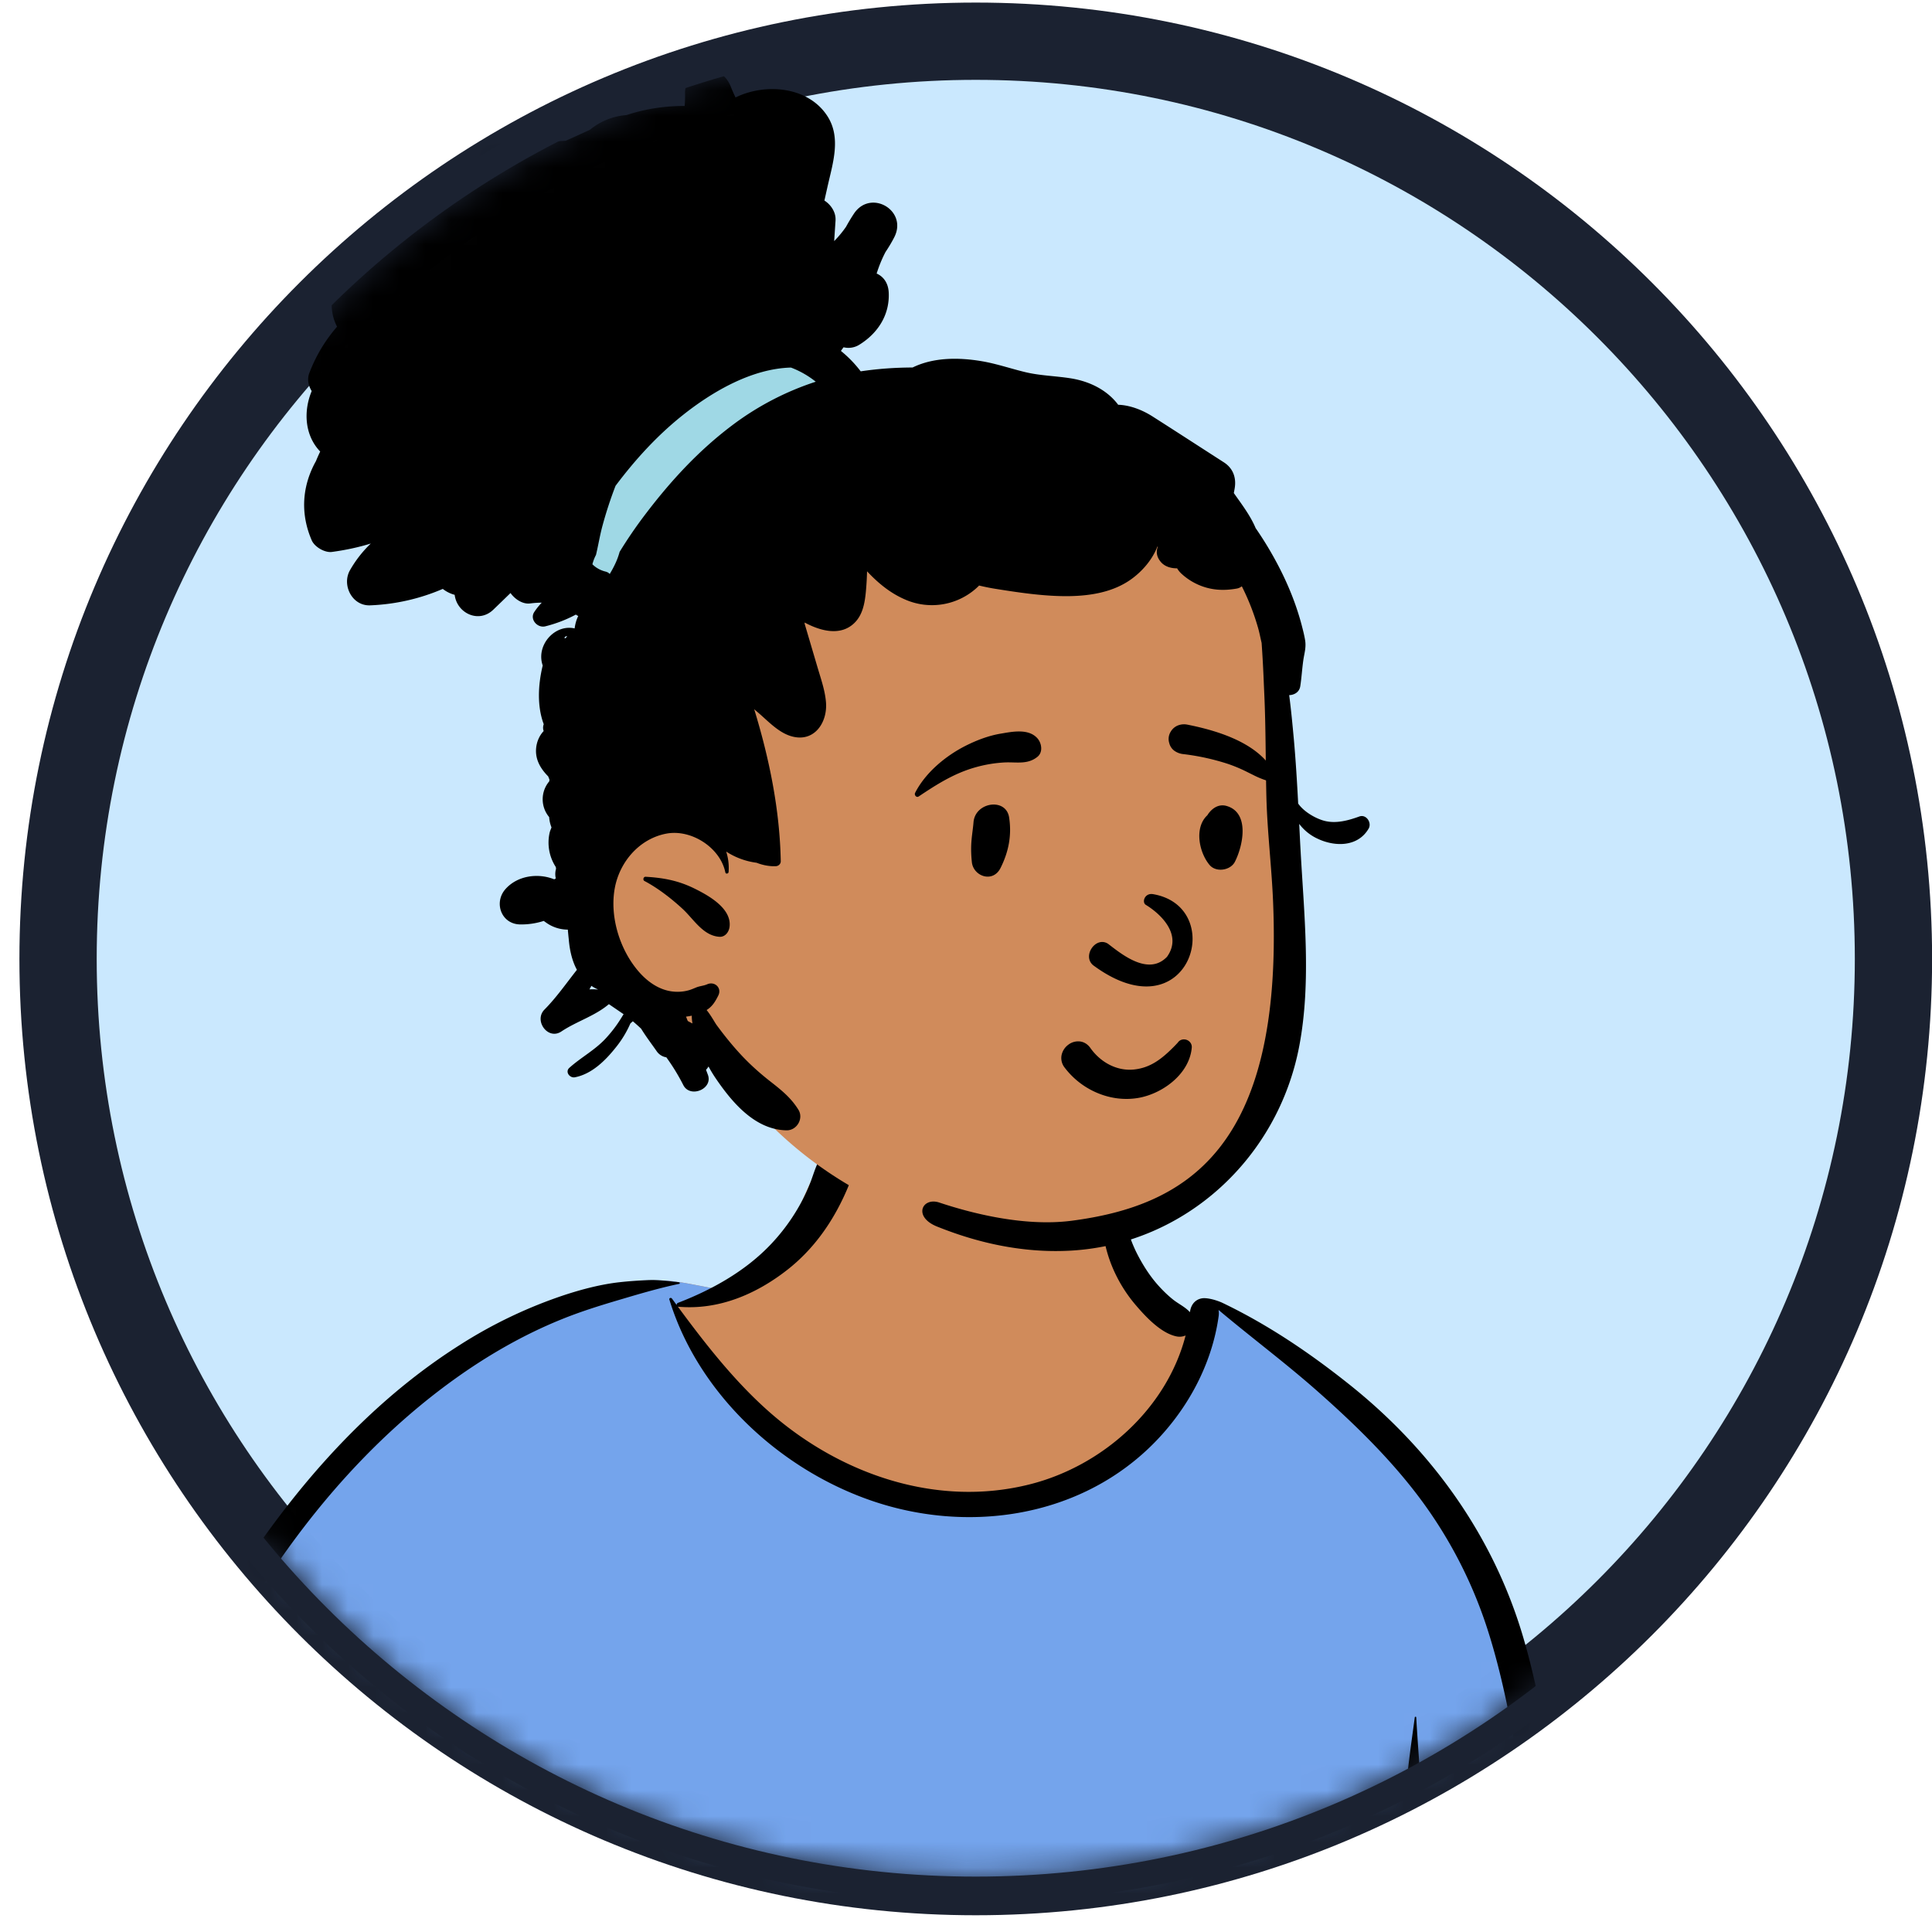
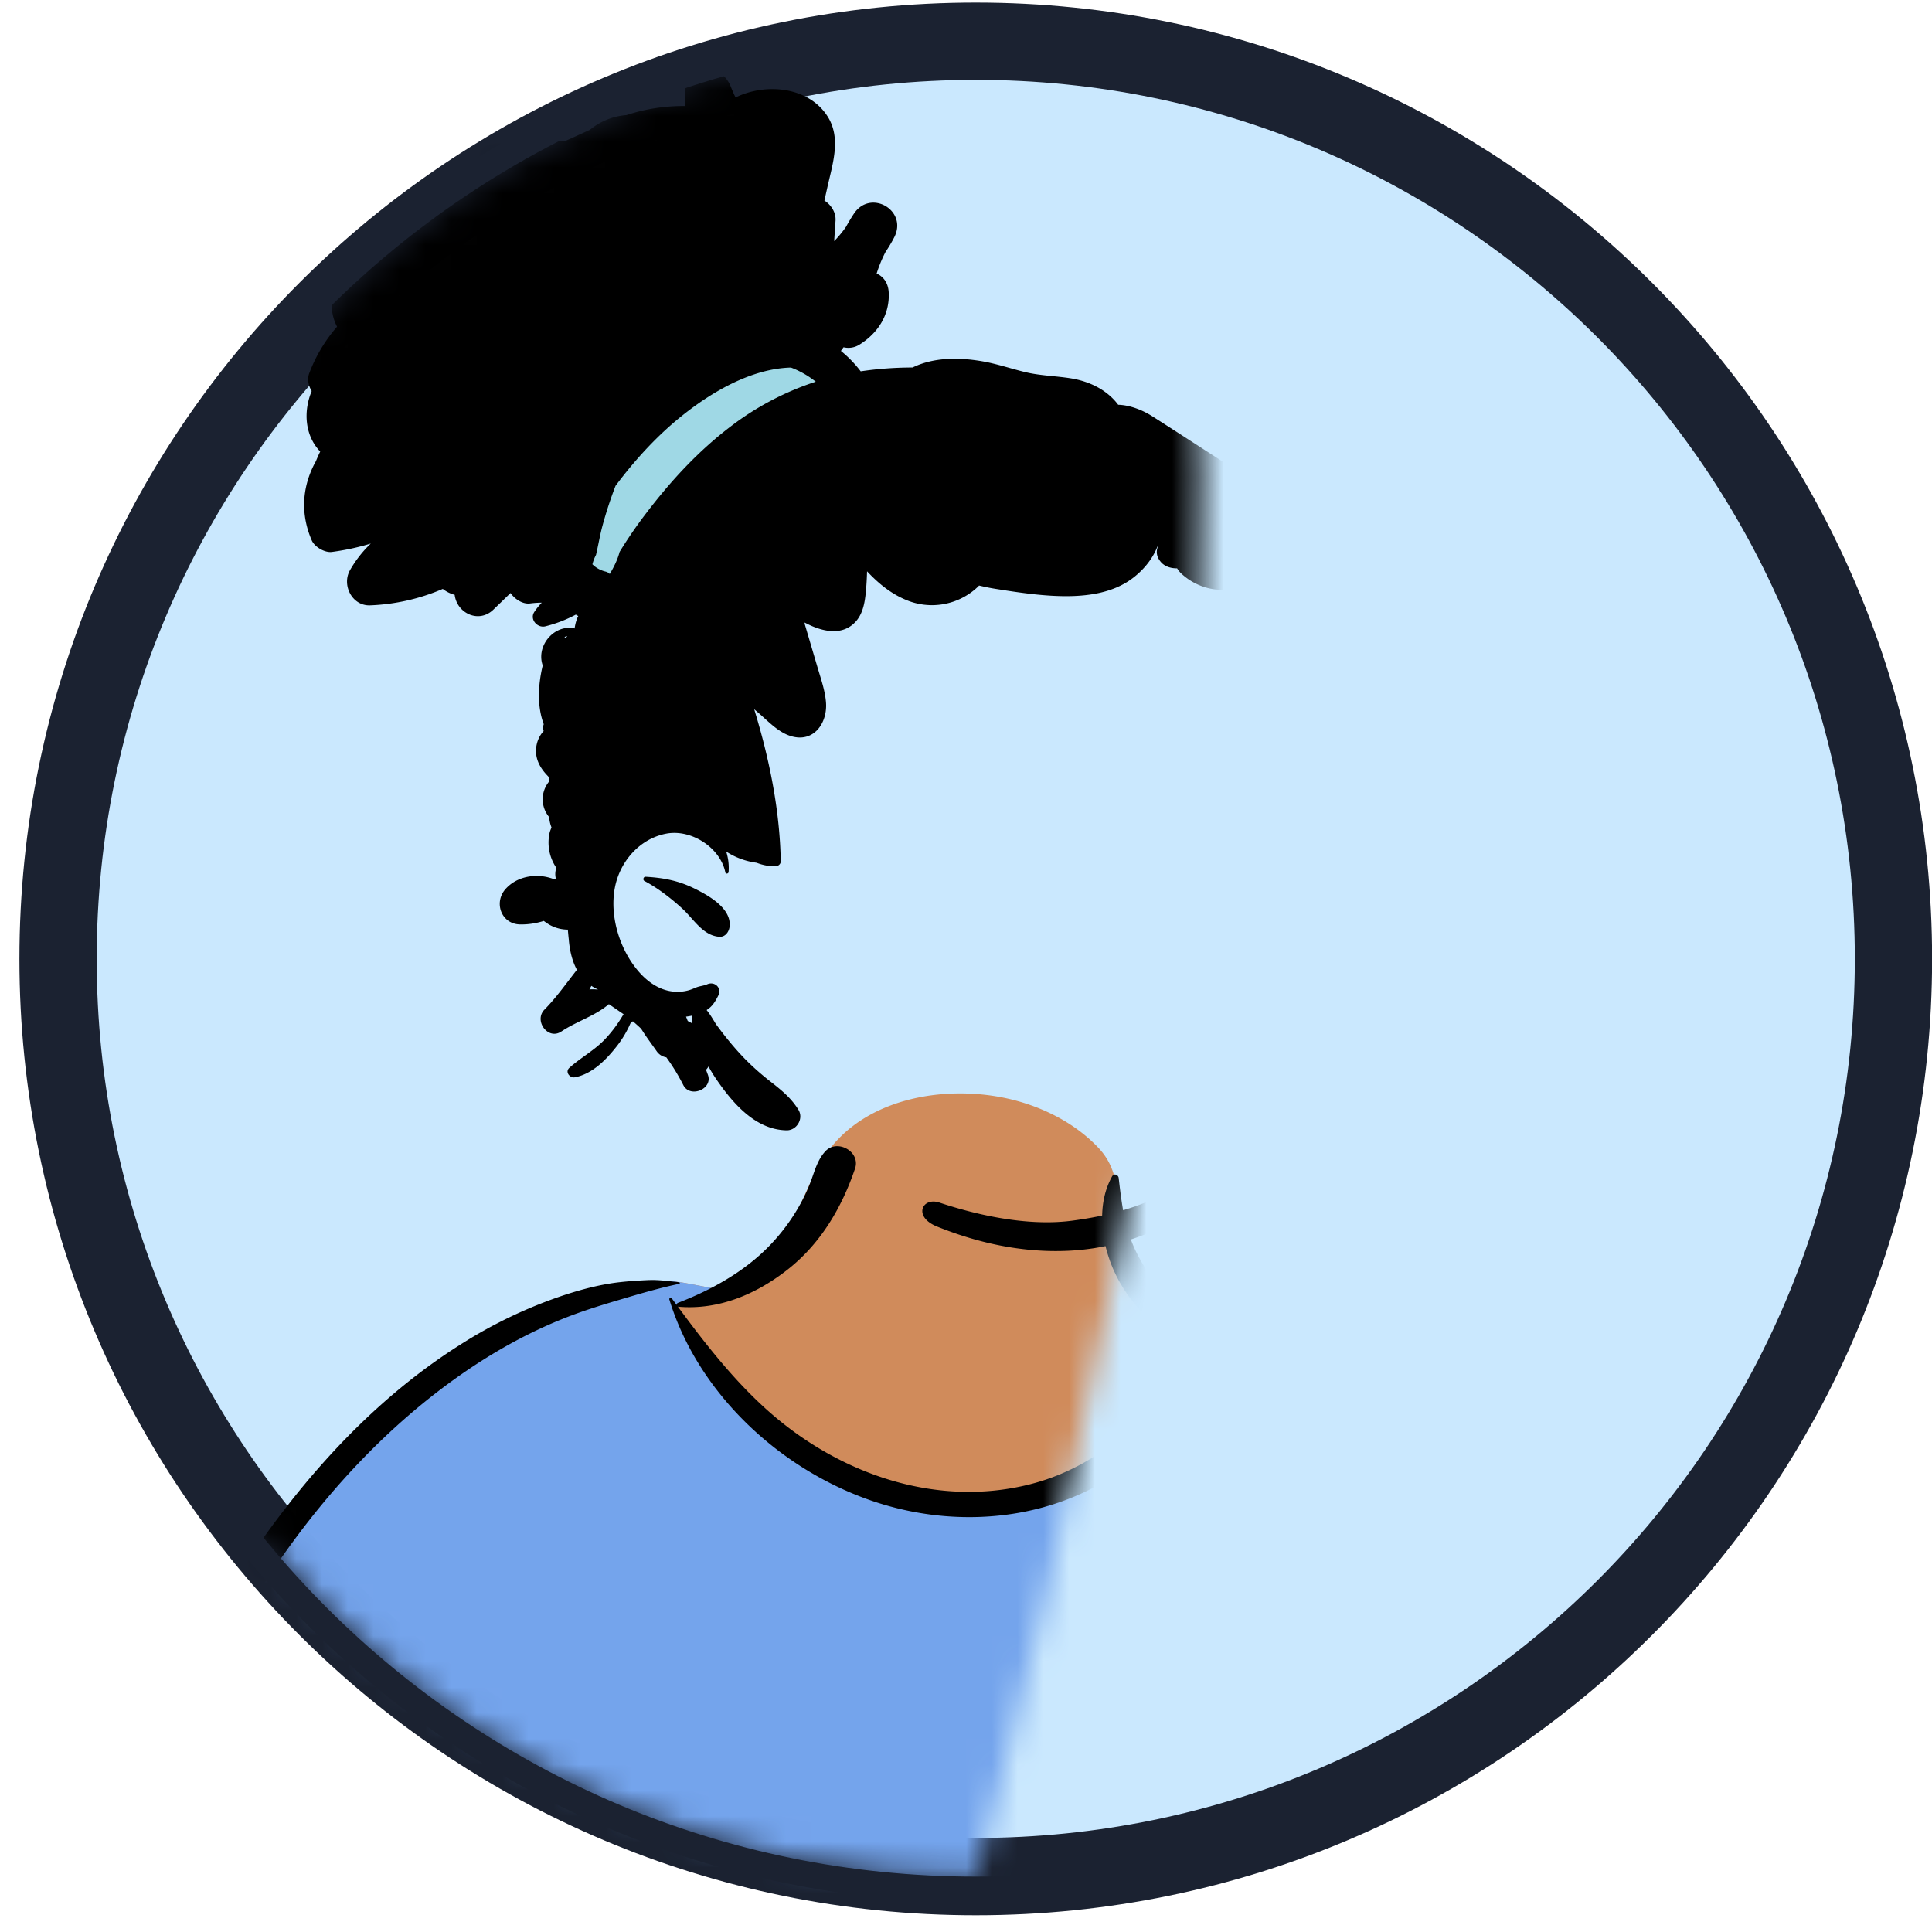
<svg xmlns="http://www.w3.org/2000/svg" width="75" height="75" fill="none">
  <path fill-rule="evenodd" clip-rule="evenodd" d="M37.88 72.85c19.674 0 35.624-15.95 35.624-35.625S57.554 1.6 37.88 1.6 2.254 17.55 2.254 37.225 18.204 72.85 37.879 72.85z" fill="#CAE8FE" stroke="#1B2231" stroke-width="3" />
  <mask id="a" style="mask-type:luminance" maskUnits="userSpaceOnUse" x="2" y="1" width="72" height="72">
-     <path fill-rule="evenodd" clip-rule="evenodd" d="M37.88 72.85c19.674 0 35.624-15.95 35.624-35.625S57.554 1.6 37.88 1.6 2.254 17.55 2.254 37.225 18.204 72.85 37.879 72.85z" fill="#fff" />
+     <path fill-rule="evenodd" clip-rule="evenodd" d="M37.88 72.85S57.554 1.6 37.88 1.6 2.254 17.55 2.254 37.225 18.204 72.85 37.879 72.85z" fill="#fff" />
  </mask>
  <g mask="url(#a)" fill-rule="evenodd" clip-rule="evenodd">
    <path d="M61.159 86.802a178.017 178.017 0 0 1-1.189-7.664c-.074-.578-.188-1.24.207-1.668.555-.603 1.06-1.119 1.128-1.983.064-.812-.212-1.698-.384-2.487a61.198 61.198 0 0 0-1.308-4.905 148.446 148.446 0 0 0-1.62-4.898c-.526-1.52-1.03-3.053-1.715-4.511-1.298-2.767-3.493-4.817-6.207-6.185-.675-.34-2.052-1.555-2.757-1.827-.648-.25-.646.48-1.284.205-.51-.22-.985-.513-1.27-1.004-.31-.533-1.088-1.279-1.207-1.9-.25-1.315.021-2.435-.92-3.425-.836-.88-1.96-1.481-3.123-1.805-2.557-.711-5.968-.214-7.51 2.156-.738 1.131-.995 2.5-1.99 3.423-.868.806-.674 1.358-1.799 1.773-.063.024-1.79-.345-1.854-.322-1.23-.262-2.406.473-3.535.9a24.773 24.773 0 0 0-4.79 2.446c-3.036 1.983-5.635 4.558-7.778 7.472-2.161 2.938-3.838 6.23-5.032 9.672-.29.836-.55 1.683-.78 2.537-.129.478-.266.974-.11 1.464.129.4.413.698.748.939.453.325 1.363.537 1.345 1.192-.013.499-.183 1.023-.266 1.515-.098.586-.179 1.176-.26 1.765-.368 2.68-.654 5.375-.781 8.078-.125 2.662-.228 5.377-.043 8.038.012.175.065.336.15.473-.08.03-.086.177.013.197l.206.044a.911.911 0 0 0 .527.18c.14.005.278.011.417.018 1.468.306 2.935.595 4.422.814 1.807.266 3.62.483 5.438.66 3.736.361 7.442.241 11.183.046 3.736-.195 7.469-.24 11.208-.144 3.742.097 7.483.26 11.226.326 4.182.074 8.357-.04 12.527-.371.572-.045.926-.499.813-1.065-.676-3.392-1.441-6.762-2.046-10.17z" fill="#D08B5B" />
    <path d="m22.822 50.675.082-.031c1.104-.43 2.253-1.124 3.453-.868.043-.016.824.143 1.36.244l-.509.528-.896.172c3.092 5.09 6.75 7.635 10.973 7.635 4.223 0 7.427-2.545 9.613-7.635l.298-.082c.037.009.076.02.118.037.705.272 2.082 1.487 2.757 1.827 2.714 1.368 4.91 3.417 6.207 6.184.662 1.41 1.155 2.89 1.662 4.36l.052.151a148.53 148.53 0 0 1 1.62 4.898c.476 1.548.908 3.11 1.261 4.69l.048.216c.172.789.448 1.675.384 2.487a2.192 2.192 0 0 1-.222.81l-6.116 2.195 2.914 19.819c-2.67.114-5.342.143-8.016.096-3.743-.066-7.484-.229-11.226-.326a143.582 143.582 0 0 0-10.868.126l-.92.047c-3.544.177-7.06.267-10.603-.076l-.242-.024v-2.899l1.245-16.142-6.307-1.184-6.19-2.999a1.644 1.644 0 0 1-.421-.665c-.145-.453-.038-.912.08-1.357l.029-.106c.23-.855.49-1.7.78-2.537 1.194-3.442 2.87-6.735 5.032-9.673 2.143-2.913 4.742-5.489 7.778-7.472a24.767 24.767 0 0 1 4.79-2.446z" fill="#74A4EC" />
    <path d="M25.19 49.693c.387-.017.781.045 1.167.083.034.003.047.055.009.063-.69.144-1.374.34-2.052.54l-.29.086c-.765.226-1.507.458-2.247.76-1.476.599-2.877 1.408-4.167 2.338-4.966 3.58-8.56 9-10.828 14.613a39.8 39.8 0 0 0-1.852 5.838c-.027.114-.144.406-.08.523.057.103.278.167.381.22l.347.18c.676.347 1.803.919 1.916.975l.176.086c2.883 1.41 5.963 2.604 9.207 2.687l.025-.276c.145-1.528.334-3.063.749-4.543.022-.08.123-.052.133.018.23 1.752.157 3.518.076 5.279-.142 3.118-.332 6.234-.5 9.35-.084 1.56-.193 3.117-.291 4.675-.099 1.562-.13 3.16-.355 4.709-.05.345-.456.533-.763.496a.693.693 0 0 1-.603-.68c-.004-.902.11-1.815.173-2.715.06-.855.124-1.71.19-2.564.242-3.118.52-6.233.776-9.35.09-1.106.189-2.21.29-3.315-3.436-.11-6.647-1.38-9.71-2.862-.043 1.003-.15 2.005-.254 3.005-.29 2.789-.545 5.577-.736 8.374a170.323 170.323 0 0 0-.318 7.026l-.01.53c-.009.338-.043.65-.327.895-.288.249-.678.262-.964 0-.382-.352-.315-.83-.303-1.301a127.546 127.546 0 0 1 .135-3.578c.143-2.777.43-5.544.804-8.3l.146-1.063c.273-1.977.573-4 1.183-5.904l-.71-.356c-.419-.211-.852-.41-1.259-.643-.323-.185-.601-.439-.69-.814-.101-.417.052-.874.154-1.28l.009-.036a40.305 40.305 0 0 1 2.015-6.066c1.333-3.156 3.053-6.155 5.155-8.867 1.892-2.44 4.127-4.654 6.746-6.313a18.188 18.188 0 0 1 4.088-1.95c.674-.22 1.408-.411 2.114-.49.381-.043.763-.067 1.145-.084zm6.852-5.002c.46-.492 1.373.017 1.152.669-.519 1.532-1.345 2.93-2.635 3.938-1.213.947-2.659 1.562-4.216 1.43a.095.095 0 0 1-.031-.008l.134.182c1.053 1.42 2.165 2.822 3.504 3.984 2.73 2.366 6.445 3.642 10.033 2.734 2.823-.714 5.31-2.94 6.042-5.777a.584.584 0 0 1-.366.033c-.585-.126-1.165-.74-1.542-1.18a5.588 5.588 0 0 1-.961-1.571c-.428-1.064-.565-2.433.019-3.463.072-.127.238-.056.252.068l.023.194c.112.965.252 1.899.709 2.78.223.43.491.85.817 1.21.175.194.364.378.568.54.199.157.44.271.618.452l.032.035.001-.006c.045-.382.314-.55.577-.54.255.01.554.122.67.175l.01.005c1.776.85 3.411 1.958 4.95 3.187 3.183 2.542 5.567 5.865 6.723 9.777.567 1.92.892 3.9 1.236 5.87l.211 1.206c.32 1.818.679 3.672 1.403 5.364.187.437.042.848-.416 1.02-.574.215-1.149.422-1.725.628.283 1.21.455 2.463.667 3.679.45 2.585 1.003 5.154 1.476 7.736.242 1.32.46 2.644.703 3.965.116.636.237 1.27.356 1.906.063.343.121.687.182 1.03l.01.057c.035.18.079.368.029.55-.057.206-.219.352-.363.5-.119.122-.29.123-.436.056l-.048-.022c-.26-.121-.464-.242-.556-.535-.059-.185-.08-.394-.118-.585a53.758 53.758 0 0 1-.208-1.1c-.131-.734-.26-1.47-.384-2.206l-.117-.689c-.4-2.375-.781-4.765-.974-7.165a576.376 576.376 0 0 0-.267-3.193l-.068-.799c-.087-1.01-.193-2.046-.208-3.07l-.344.122-1.682.593c-.416.147-.947.448-1.396.393-.22-.027-.387-.096-.516-.22.155 2.178.364 4.352.643 6.516a149.003 149.003 0 0 0 1.387 8.795c.092.483.187.965.285 1.447.048.24.106.48.145.723.043.277-.034.448-.19.676-.127.188-.382.284-.59.155-.273-.172-.416-.32-.497-.633-.073-.284-.118-.58-.175-.867-.104-.531-.206-1.062-.303-1.594a104.803 104.803 0 0 1-.561-3.346c-.593-3.94-.969-7.913-1.159-11.893a104.934 104.934 0 0 1-.106-5.894c.009-1.008.042-2.018.113-3.023.072-1.017.223-2.014.357-3.022.005-.035.055-.037.057 0 .064 1.13.164 2.258.213 3.39.046 1.081.067 2.163.104 3.244.049 1.421.116 2.843.206 4.264a.735.735 0 0 1 .65-.239c.354-.074.736-.26 1.073-.371l1.273-.424c.668-.223 1.337-.444 2.008-.659-.6-2.013-1.01-4.056-1.362-6.13l-.156-.932c-.31-1.835-.644-3.67-1.206-5.448a17.405 17.405 0 0 0-2.644-5.178c-1.155-1.55-2.56-2.915-4.007-4.192-1.238-1.093-2.563-2.08-3.826-3.143.013.07.016.148.005.233-.269 1.96-1.294 3.785-2.723 5.143-2.871 2.727-7.12 3.293-10.795 2.014-3.554-1.237-6.696-4.167-7.806-7.792-.02-.062.064-.087.098-.042l.185.253a.08.08 0 0 1 .055-.086c1.295-.498 2.567-1.206 3.538-2.206a7.601 7.601 0 0 0 1.212-1.637 6.56 6.56 0 0 0 .409-.886l.028-.08c.136-.382.25-.772.532-1.075z" fill="#000" />
-     <path d="M49.554 28.553c-.18-2.33.1-4.774-.8-6.99-1.568-3.676-5.966-4.901-9.375-6.301-1.365-.403-5.961-.46-7.56-.993-3.62-1.208-4.484-2.647-7.36-.348-.486.393-.79.82-1.01 1.404l.008.002a.778.778 0 0 0 .147.672c-1.247 1.273-1.768 3.183-1.129 4.878 2.088 4.412 1.99 6.797 1.317 11.54-.878 4.428 1.13 6.045 4.454 8.455-.136.262-.164.61.013.842 3.844 5.398 11.093 7.976 17.303 5.236 2.521-1.122 3.647-3.804 4.29-6.225.747-2.71.977-5.567.368-8.328-.246-1.276-.566-2.544-.666-3.844z" fill="#D08B5B" />
    <path d="m22.02 21.94 2.285 1.522 8.183-8.62-2.723-2.14s-4.94 3.647-5.912 4.61c-.97.963-1.834 4.629-1.834 4.629z" fill="#9FD8E5" />
    <path d="M27.38 2.728c.466-.07.819.22.986.627l.009.022c.054.139.114.274.178.407 1.168-.573 2.834-.426 3.573.734.528.828.206 1.81.007 2.688l-.13.579c.252.16.442.447.433.745v.023l-.054.806c.169-.17.323-.356.46-.554.095-.174.197-.344.307-.51.647-.972 2.1-.127 1.566.915-.102.2-.218.391-.341.575-.14.27-.254.549-.343.834.253.11.447.354.468.723.048.86-.405 1.579-1.124 2.03a.797.797 0 0 1-.628.109 6.31 6.31 0 0 0-.103.142c.287.232.545.498.768.792.669-.1 1.342-.147 2.015-.149.822-.402 1.807-.394 2.691-.243.57.097 1.115.286 1.675.421.59.143 1.19.148 1.787.245.753.123 1.413.47 1.828 1.024.456.014.936.2 1.333.453.926.59 1.846 1.188 2.77 1.782.354.228.487.592.421.998l-.004.026-.031.168.073.104c.283.398.59.816.773 1.256.338.488.644.999.915 1.526.365.708.666 1.458.87 2.229.051.195.102.39.135.59.048.28-.025.498-.066.767-.05.341-.068.687-.121 1.029-.036.226-.228.338-.43.344.076.577.13 1.158.183 1.734.073.823.123 1.649.166 2.475.224.323.68.58 1.009.668.456.122.934-.01 1.365-.166.27-.098.493.243.361.47-.415.715-1.303.712-1.975.395a1.87 1.87 0 0 1-.72-.578l.036.72.012.217c.136 2.542.431 5.172-.046 7.69-.828 4.36-4.44 7.68-8.85 7.938-2.315.135-4.243-.548-5.202-.93-.958-.38-.586-1.157.08-.935 1.146.382 3.252.952 5.137.706 4.441-.58 8.208-2.798 7.82-12.353-.054-1.355-.223-2.71-.26-4.065-.034-1.325-.021-2.65-.08-3.974l-.02-.452a50.56 50.56 0 0 0-.086-1.586c-.048-.205-.087-.412-.146-.613a9.128 9.128 0 0 0-.623-1.586.44.44 0 0 1-.19.087c-.524.094-1.015.067-1.506-.151a2.37 2.37 0 0 1-.62-.401.94.94 0 0 1-.196-.233c-.237.004-.475-.068-.624-.238-.17-.195-.197-.395-.131-.581l.007-.019-.017-.006c-.2.518-.6.974-1.037 1.282-.692.488-1.558.629-2.388.642-.916.013-1.883-.128-2.787-.272a8.187 8.187 0 0 1-.71-.14l-.028.03a2.585 2.585 0 0 1-2.853.509c-.569-.245-1.046-.64-1.468-1.091-.006.236-.018.473-.039.707l-.008.093c-.042.437-.123.9-.453 1.214-.533.51-1.307.306-1.923-.026l.001.05.5 1.693.036.12c.121.401.255.803.291 1.223.07.802-.464 1.594-1.357 1.325-.468-.14-.843-.534-1.202-.849l-.227-.196c.587 1.916.993 3.9 1.031 5.9.002.108-.09.19-.194.194-.241.01-.5-.038-.744-.134a2.823 2.823 0 0 1-1.18-.434c.079.248.114.514.093.792-.005.068-.11.091-.126.017-.196-.962-1.323-1.69-2.294-1.505-1.042.198-1.81 1.094-1.998 2.114-.202 1.095.184 2.362.9 3.208.329.39.762.715 1.277.797.235.037.48.024.708-.043.097-.029.188-.069.28-.107.135-.054.293-.063.42-.12.29-.13.58.136.434.433-.128.258-.242.432-.454.566.172.21.327.5.385.578.294.398.593.773.929 1.136.341.369.713.705 1.107 1.017l.166.13c.38.301.71.58.977 1.01.21.341-.062.803-.457.798-1.237-.018-2.136-1.103-2.777-2.052a5.272 5.272 0 0 1-.256-.426.903.903 0 0 1-.097.129l.071.19c.21.558-.693.922-.954.401a7.933 7.933 0 0 0-.658-1.076.557.557 0 0 1-.365-.223c-.2-.288-.424-.58-.613-.888a7.716 7.716 0 0 0-.322-.288c-.032.028-.065.056-.096.085a4.03 4.03 0 0 1-.52.873l-.046.058c-.405.51-.933 1.033-1.587 1.158-.2.038-.392-.21-.215-.368.458-.411.999-.69 1.42-1.15.208-.226.4-.474.563-.735l.038-.06a9.93 9.93 0 0 1 .084-.136l-.571-.39c-.525.447-1.207.652-1.787 1.023l-.058.038c-.524.35-1.077-.425-.656-.85.463-.467.85-1.025 1.26-1.544-.193-.355-.284-.775-.318-1.2-.014-.12-.024-.24-.035-.36a1.454 1.454 0 0 1-.84-.27l-.095-.068a2.836 2.836 0 0 1-.93.136c-.719-.021-1.013-.842-.564-1.362.46-.53 1.263-.646 1.9-.389l.062-.033a.733.733 0 0 1 .01-.377l-.01-.068a1.74 1.74 0 0 1-.24-1.33c.015-.067.048-.137.073-.207a1.34 1.34 0 0 1-.091-.401 1.077 1.077 0 0 1 .006-1.39.923.923 0 0 1 .006-.068 1.926 1.926 0 0 1-.048-.12c-.294-.296-.51-.653-.47-1.094.024-.26.13-.494.293-.668a.38.38 0 0 1 .003-.265c-.258-.686-.226-1.512-.04-2.28a1.03 1.03 0 0 1-.057-.377c.02-.57.514-1.092 1.098-1.086.07.001.136.01.2.024v-.014c.023-.17.07-.329.139-.47a.298.298 0 0 1-.093-.053c-.374.2-.77.352-1.186.456-.305.076-.618-.27-.428-.557.088-.133.185-.253.29-.362-.149.001-.3.011-.453.031-.274.036-.581-.152-.76-.405-.22.215-.443.43-.666.645-.563.545-1.413.144-1.502-.575a1.266 1.266 0 0 1-.461-.23 7.89 7.89 0 0 1-2.82.638c-.7.029-1.11-.787-.783-1.363.22-.387.493-.734.808-1.036-.488.15-.993.257-1.508.326-.279.037-.672-.193-.784-.449-.426-.983-.39-2.007.101-2.963.019-.038.04-.074.06-.11.052-.127.107-.252.167-.375-.604-.63-.656-1.565-.33-2.348-.131-.212-.181-.467-.093-.697a5.964 5.964 0 0 1 1.077-1.802 1.912 1.912 0 0 1-.115-.273c-.26-.784.04-1.731.645-2.278.38-.344.817-.55 1.284-.682.197-.347.45-.66.744-.924.011-.025.022-.05.035-.075.459-.863 1.293-1.326 2.188-1.433.035-.337.262-.66.593-.764.091-.292.227-.57.414-.824.293-.399.781-.587 1.241-.325.252.143.493.307.72.49a.985.985 0 0 1 .346-.089l.033-.002.748-.038c.313-.138.626-.284.94-.426a2.517 2.517 0 0 1 1.418-.571 6.82 6.82 0 0 1 .656-.182 7.238 7.238 0 0 1 1.605-.172 4.96 4.96 0 0 0 .016-.424l-.002-.072c-.012-.458.355-.825.787-.89zm-.525 36.7c-.074.016-.15.029-.224.038l.067.168c.06.034.122.067.184.097a1.56 1.56 0 0 1-.027-.303zm-3.898-1.157-.05.092-.025.045c.107-.008.215-.006.321.006v-.01l-.04-.016a1.692 1.692 0 0 1-.206-.117zm2.107-4.235c.671.039 1.24.142 1.85.435l.053.026c.54.267 1.431.762 1.356 1.47-.02.202-.167.415-.398.399-.632-.043-.993-.68-1.421-1.078-.432-.4-.962-.812-1.485-1.087-.074-.039-.045-.161.036-.165h.009zm-3.044-9.34c-.161.005-.107.161-.025.03a.232.232 0 0 1 .025-.03zm8.683-10.427c-1.524.04-3.057.939-4.198 1.847-.993.79-1.85 1.73-2.61 2.744-.195.505-.363 1.02-.504 1.539-.094.343-.152.69-.23 1.035l-.024.106a1.663 1.663 0 0 0-.14.365c.138.139.317.238.515.285a.321.321 0 0 1 .158.092c.16-.265.298-.545.379-.842l.003-.014c.306-.5.638-.985.994-1.453.981-1.293 2.063-2.471 3.362-3.451a11.088 11.088 0 0 1 3.26-1.704 3.563 3.563 0 0 0-.965-.55z" fill="#000" />
-     <path d="M42.63 42.441a3.094 3.094 0 0 1-1.301-.998.597.597 0 0 1-.122-.465.671.671 0 0 1 .262-.42.629.629 0 0 1 .47-.127c.143.022.285.1.397.262l.023.032c.199.267.457.487.751.628.284.136.601.2.93.163.625-.07 1.056-.408 1.514-.866.057-.057.114-.117.17-.178a.268.268 0 0 1 .142-.108.31.31 0 0 1 .35.119.283.283 0 0 1 .048.188c-.042.474-.29.898-.644 1.23-.393.37-.913.625-1.403.715-.54.099-1.09.028-1.587-.175zm1.842-7.32c.574.347 1.449 1.159.831 2.022-.727.76-1.774-.112-2.29-.506-.478-.306-1.015.48-.572.837 3.728 2.752 5.24-2.263 2.321-2.763-.321-.055-.44.302-.29.41zm-6.68-3.202c.063-.785 1.263-.963 1.382-.186.107.696-.019 1.335-.333 1.962-.3.598-1.056.32-1.113-.226-.077-.73.024-1.061.064-1.55zm9.129-.348c.167-.218.409-.367.698-.283.904.264.637 1.543.32 2.166-.173.338-.73.423-.982.126-.41-.486-.607-1.455-.085-1.934a.67.67 0 0 1 .049-.075zm-8.093-3.088.143-.024c.441-.077.99-.15 1.303.204.165.188.222.537 0 .716-.392.317-.825.194-1.295.22a5.163 5.163 0 0 0-1.13.193c-.818.233-1.485.658-2.183 1.125-.091.062-.185-.055-.141-.14.403-.788 1.184-1.434 1.966-1.829.418-.21.875-.385 1.337-.465zm7.27-.352.108.022c1.19.248 2.734.743 3.297 1.908.022.164 0 .2-.02.223l-.005.007c-.016.02-.028.047-.1.07l-.06-.016a3.425 3.425 0 0 1-.66-.256l-.214-.106a5.915 5.915 0 0 0-.765-.325 9.047 9.047 0 0 0-1.744-.384.716.716 0 0 1-.35-.132.524.524 0 0 1-.195-.297.532.532 0 0 1 .06-.446.566.566 0 0 1 .276-.237.65.65 0 0 1 .371-.031z" fill="#000" />
  </g>
  <path d="M37.88 73.35c19.95 0 36.124-16.174 36.124-36.125C74.004 17.273 57.831 1.1 37.88 1.1 17.928 1.1 1.754 17.273 1.754 37.225c0 19.951 16.174 36.125 36.125 36.125z" stroke="#1B2231" />
</svg>